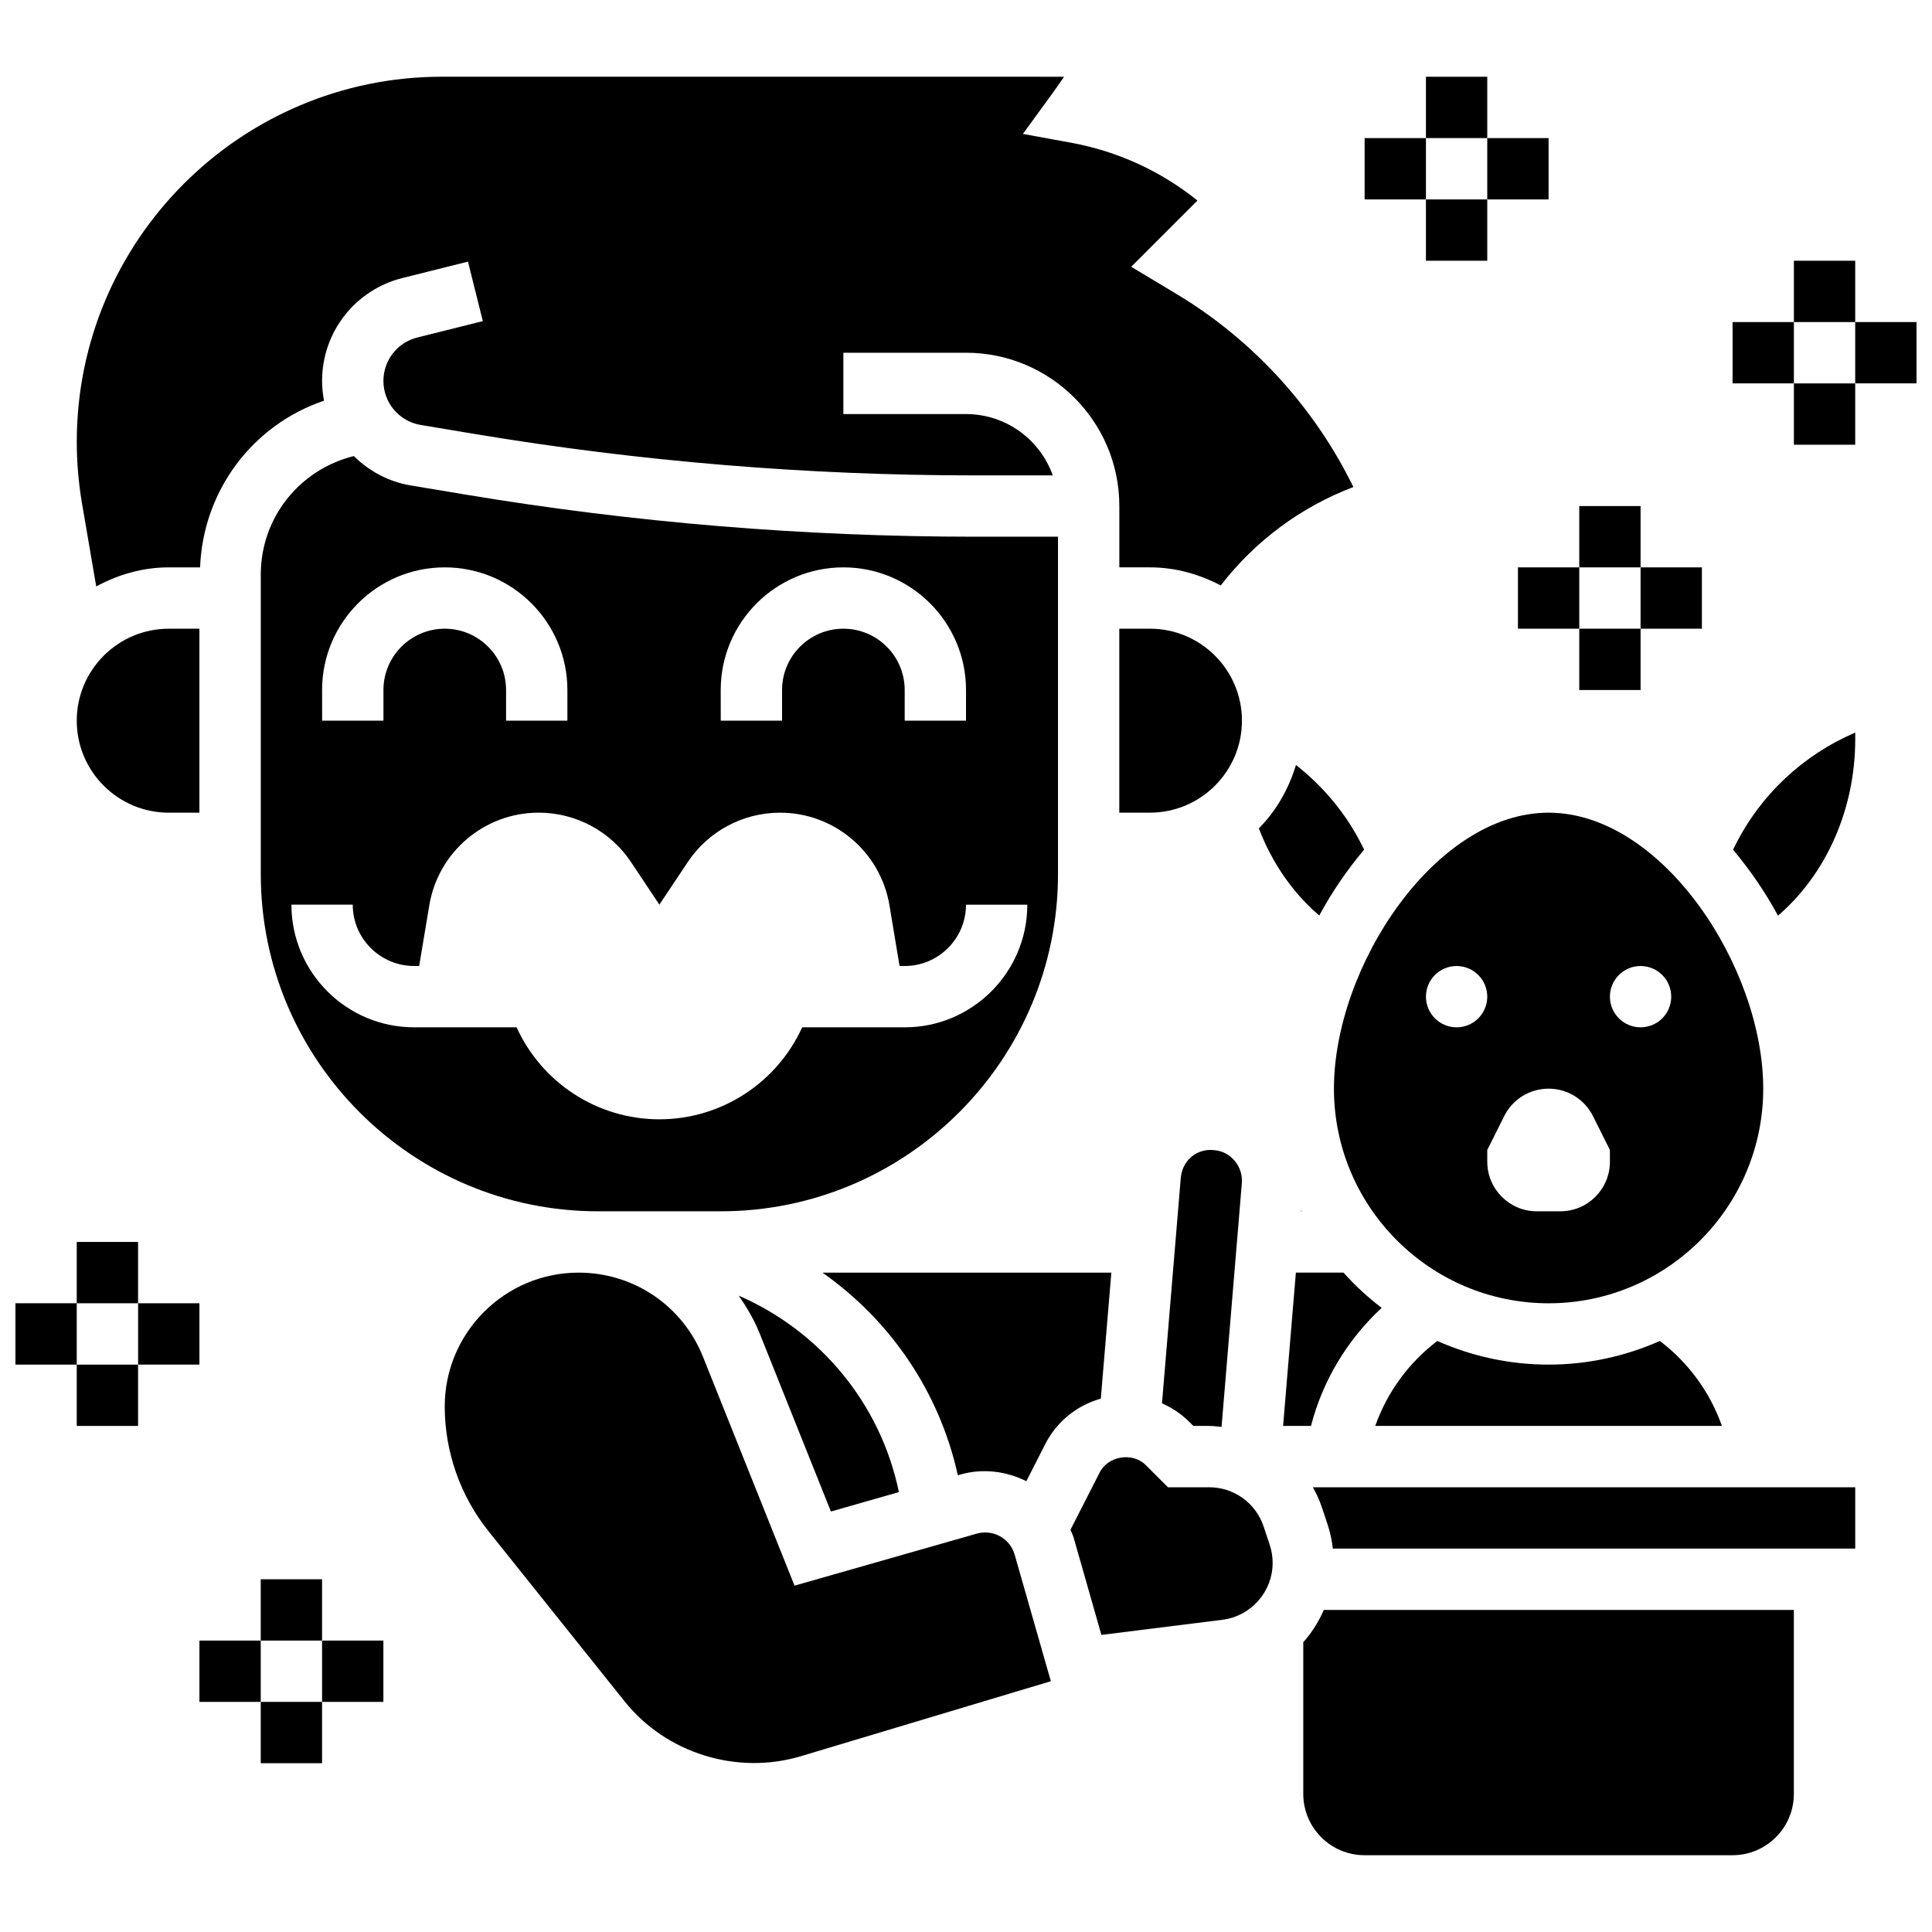
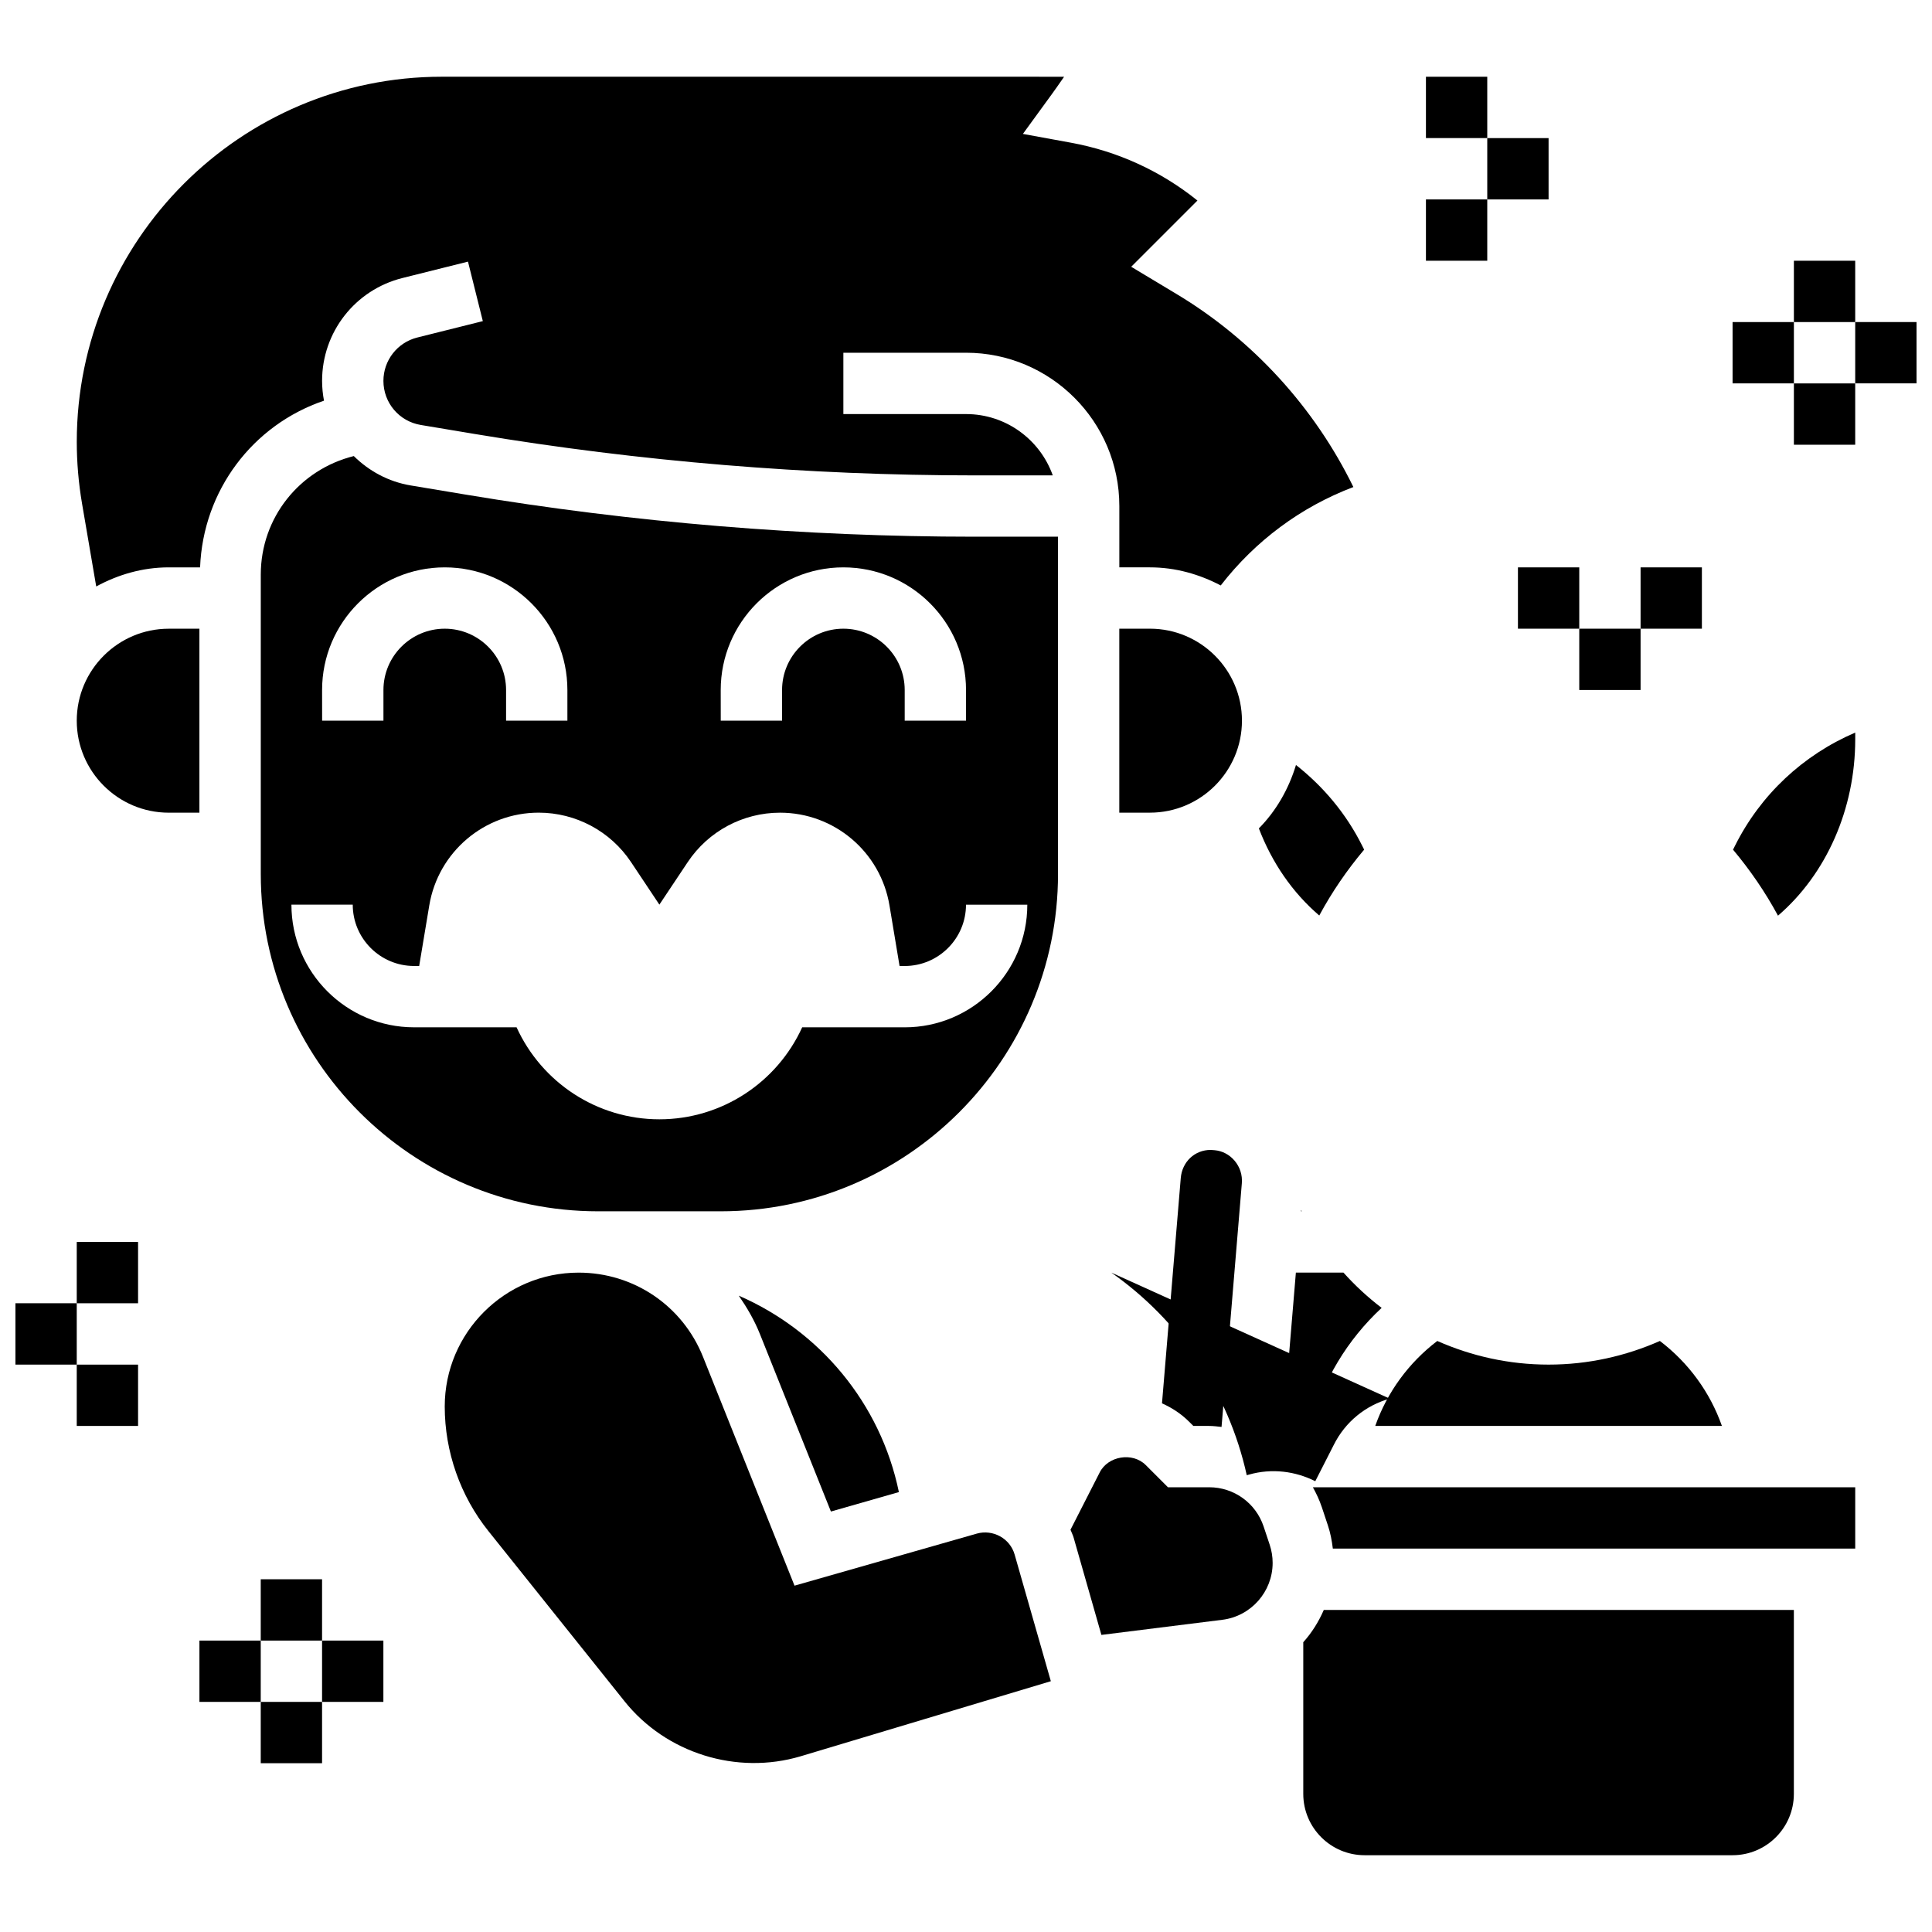
<svg xmlns="http://www.w3.org/2000/svg" width="800px" height="800px" version="1.1" viewBox="144 144 512 512">
  <defs>
    <clipPath id="b">
      <path d="m148.09 489h16.906v17h-16.906z" />
    </clipPath>
    <clipPath id="a">
      <path d="m635 229h16.902v17h-16.902z" />
    </clipPath>
  </defs>
  <path d="m364.2 544.57 18.016-5.152c-4.891-23.656-21.078-42.773-42.426-52.047 2.168 3.152 4.129 6.484 5.59 10.148z" />
  <path d="m188.72 359.37h8.125v-48.754h-8.125c-13.441 0-24.379 10.938-24.379 24.379 0 13.438 10.941 24.375 24.379 24.375z" />
  <path d="m424.38 375.62v-89.387h-22.137c-45.074 0-90.473-3.754-134.92-11.172l-14.488-2.414c-5.922-0.992-11.074-3.836-15.074-7.785-14.406 3.594-24.652 16.344-24.652 31.414v79.344c0 49.285 40.102 89.387 89.387 89.387h32.504c49.281 0 89.383-40.102 89.383-89.387zm-89.383-48.758c0-17.926 14.578-32.504 32.504-32.504 17.926 0 32.504 14.578 32.504 32.504v8.125h-16.25v-8.125c0-8.965-7.289-16.25-16.25-16.25-8.965 0-16.25 7.289-16.25 16.25v8.125h-16.25zm-105.64 0c0-17.926 14.578-32.504 32.504-32.504s32.504 14.578 32.504 32.504v8.125h-16.25v-8.125c0-8.965-7.289-16.25-16.25-16.25-8.965 0-16.25 7.289-16.25 16.25v8.125h-16.25zm127.23 89.387c-6.664 14.625-21.324 24.379-37.844 24.379s-31.18-9.75-37.844-24.379h-27.164c-17.926 0-32.504-14.578-32.504-32.504h16.25c0 8.965 7.289 16.25 16.25 16.25h1.355l2.68-16.066c2.363-14.172 14.625-24.566 28.992-24.566 9.824 0 19.008 4.906 24.461 13.082l7.523 11.293 7.523-11.285c5.453-8.176 14.625-13.082 24.461-13.082 14.367 0 26.629 10.387 28.992 24.566l2.676 16.062h1.355c8.965 0 16.25-7.289 16.25-16.25h16.25c0 17.926-14.578 32.504-32.504 32.504z" />
  <path d="m169.5 299.42c5.746-3.125 12.238-5.062 19.227-5.062h8.297c0.797-20.387 13.93-37.754 32.836-44.172-0.316-1.699-0.504-3.453-0.504-5.25 0-12.914 8.75-24.117 21.281-27.254l17.383-4.348 3.934 15.766-17.383 4.348c-5.273 1.324-8.961 6.055-8.961 11.488 0 5.809 4.16 10.727 9.898 11.684l14.48 2.418c43.578 7.262 88.074 10.945 132.26 10.945h20.746c-3.356-9.457-12.391-16.25-22.988-16.25h-32.504v-16.254h32.504c22.402 0 40.629 18.227 40.629 40.629v16.25h8.125c6.793 0 13.105 1.836 18.746 4.793 9.133-11.801 21.227-20.801 35.152-26.078-10.297-21.094-26.688-39.055-46.855-51.152l-12.02-7.223 17.551-17.551c-9.695-7.809-21.16-13.066-33.543-15.332l-12.711-2.324 7.606-10.449c0.746-1.023 1.949-2.723 3.316-4.703l-164.92-0.004c-53.34 0.008-96.734 43.402-96.734 96.75 0 5.461 0.473 10.945 1.383 16.301z" />
-   <path d="m554.39 359.37c-30.098 0-56.883 40.898-56.883 73.133 0 31.359 25.523 56.883 56.883 56.883s56.883-25.523 56.883-56.883c0-32.234-26.781-73.133-56.883-73.133zm-24.375 56.883c-4.484 0-8.125-3.641-8.125-8.125s3.641-8.125 8.125-8.125 8.125 3.641 8.125 8.125-3.641 8.125-8.125 8.125zm40.629 35.609c0 7.262-5.883 13.148-13.148 13.148h-6.207c-7.266 0-13.148-5.887-13.148-13.148v-3.106l4.492-8.988c2.227-4.453 6.777-7.262 11.758-7.262s9.531 2.812 11.758 7.266l4.496 8.984zm8.125-35.609c-4.484 0-8.125-3.641-8.125-8.125s3.641-8.125 8.125-8.125 8.125 3.641 8.125 8.125-3.641 8.125-8.125 8.125z" />
  <path d="m487.45 346.73c-1.941 6.387-5.258 12.172-9.84 16.805 3.504 9.141 8.93 17.023 16.008 23.086 3.371-6.258 7.402-12.117 11.895-17.453l-0.527-1.055c-4.223-8.457-10.246-15.641-17.535-21.383z" />
  <path d="m448.75 310.61h-8.125v48.754h8.125c13.441 0 24.379-10.938 24.379-24.379 0-13.438-10.938-24.375-24.379-24.375z" />
  <path d="m488.98 465.01c-0.059-0.113-0.105-0.227-0.164-0.34l-0.031 0.34z" />
  <path d="m583.89 499.37c-9.039 3.996-19 6.266-29.5 6.266s-20.461-2.266-29.496-6.266c-7.606 5.793-13.293 13.609-16.438 22.516h91.871c-3.144-8.906-8.824-16.723-16.438-22.516z" />
  <path d="m478.87 548.53c-2.078-6.215-7.871-10.391-14.422-10.391h-10.93l-5.898-5.898c-3.477-3.469-9.988-2.414-12.195 1.984l-7.734 15.172c0.277 0.715 0.633 1.375 0.844 2.129l7.348 25.742 32.059-4.008c7.602-0.953 13.32-7.438 13.32-15.082 0-1.633-0.262-3.25-0.781-4.812z" />
  <path d="m460.25 521.89h4.199c1.113 0 2.195 0.145 3.273 0.262l5.379-64.594c0.172-2.18-0.504-4.281-1.918-5.957-1.383-1.625-3.266-2.617-5.324-2.789l-1.016-0.074c-4.234 0-7.566 3.144-7.93 7.469l-4.973 59.691c2.648 1.18 5.102 2.789 7.168 4.852z" />
  <path d="m510.15 490.6c-3.664-2.797-7.047-5.922-10.117-9.344h-12.613l-3.387 40.629h7.394c3.098-12.043 9.641-22.848 18.723-31.285z" />
  <path d="m603.8 368.12-0.527 1.055c4.492 5.348 8.531 11.223 11.914 17.488 12.812-11.012 20.469-28.27 20.469-46.734v-1.789c-13.887 5.969-25.109 16.492-31.855 29.98z" />
  <path d="m494.29 543.39 1.609 4.836c0.676 2.008 1.066 4.078 1.316 6.168l138.44-0.004v-16.25h-143.73c0.922 1.664 1.742 3.394 2.359 5.25z" />
  <path d="m489.38 579.21v40.191c0 8.965 7.289 16.25 16.25 16.25h97.512c8.965 0 16.25-7.289 16.25-16.25v-48.754h-124.57c-1.363 3.137-3.176 6.043-5.445 8.562z" />
-   <path d="m438.52 481.26h-76.57c17.852 12.531 30.969 31.414 35.883 53.688l0.551-0.156c6.109-1.738 12.328-0.91 17.609 1.746l4.906-9.637c3.047-6.102 8.449-10.465 14.828-12.246z" />
+   <path d="m438.52 481.26c17.852 12.531 30.969 31.414 35.883 53.688l0.551-0.156c6.109-1.738 12.328-0.91 17.609 1.746l4.906-9.637c3.047-6.102 8.449-10.465 14.828-12.246z" />
  <path d="m402.87 550.42-48.316 13.797-24.258-60.66c-5.426-13.543-18.363-22.297-32.957-22.297-19.559 0-35.48 15.918-35.48 35.477 0 11.969 4.113 23.695 11.586 33.031l36.07 45.098c10.984 13.742 29.707 19.617 46.684 14.562l66.285-19.891-9.59-33.543c-1.215-4.305-5.75-6.769-10.023-5.574z" />
  <path d="m213.1 562.52h16.25v16.25h-16.25z" />
  <path d="m213.1 595.02h16.25v16.25h-16.25z" />
  <path d="m229.35 578.77h16.25v16.25h-16.25z" />
  <path d="m196.85 578.77h16.25v16.25h-16.25z" />
  <path d="m164.34 473.13h16.25v16.25h-16.25z" />
  <path d="m164.34 505.64h16.25v16.25h-16.25z" />
-   <path d="m180.6 489.38h16.25v16.25h-16.25z" />
  <g clip-path="url(#b)">
    <path d="m148.09 489.38h16.25v16.25h-16.25z" />
  </g>
-   <path d="m562.52 278.11h16.25v16.25h-16.25z" />
  <path d="m562.52 310.61h16.25v16.25h-16.25z" />
  <path d="m578.77 294.36h16.25v16.25h-16.25z" />
  <path d="m546.27 294.36h16.25v16.25h-16.25z" />
  <path d="m619.4 213.1h16.25v16.25h-16.25z" />
  <path d="m619.4 245.61h16.25v16.25h-16.25z" />
  <g clip-path="url(#a)">
    <path d="m635.65 229.35h16.25v16.25h-16.25z" />
  </g>
  <path d="m603.15 229.35h16.25v16.25h-16.25z" />
  <path d="m521.89 164.34h16.25v16.25h-16.25z" />
  <path d="m521.89 196.85h16.25v16.25h-16.25z" />
  <path d="m538.14 180.6h16.25v16.25h-16.25z" />
-   <path d="m505.64 180.6h16.25v16.25h-16.25z" />
</svg>